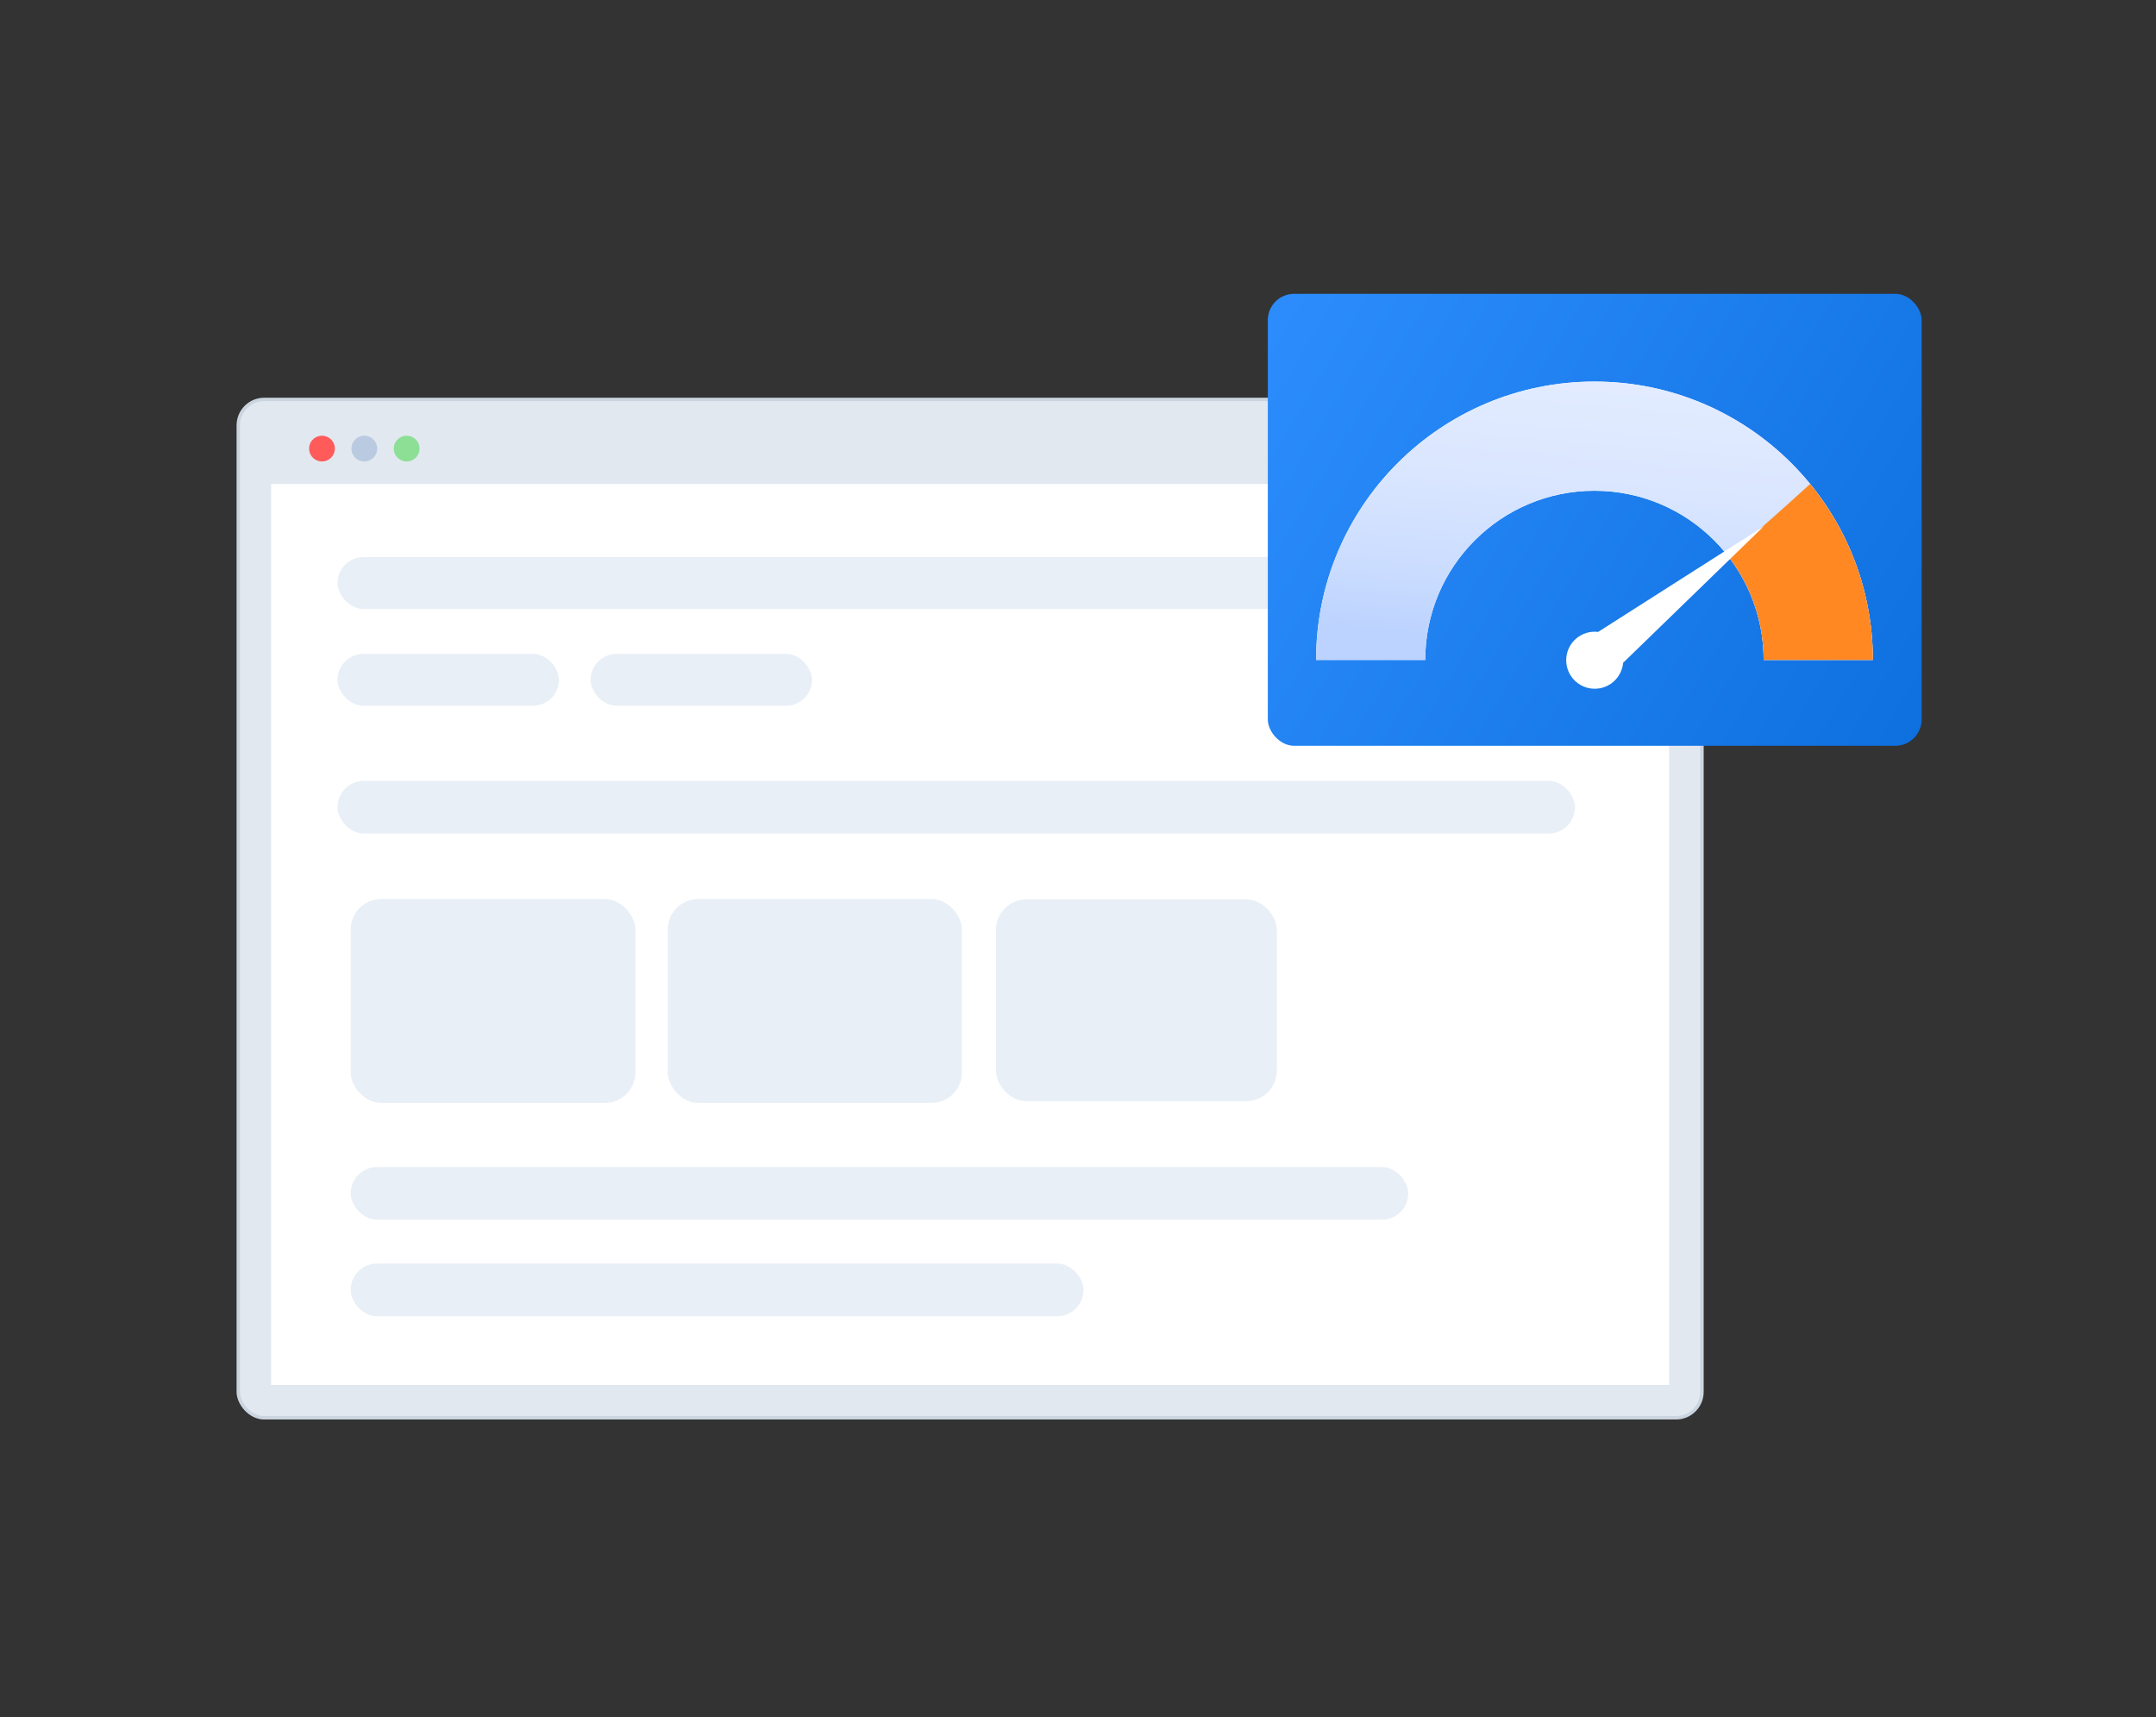
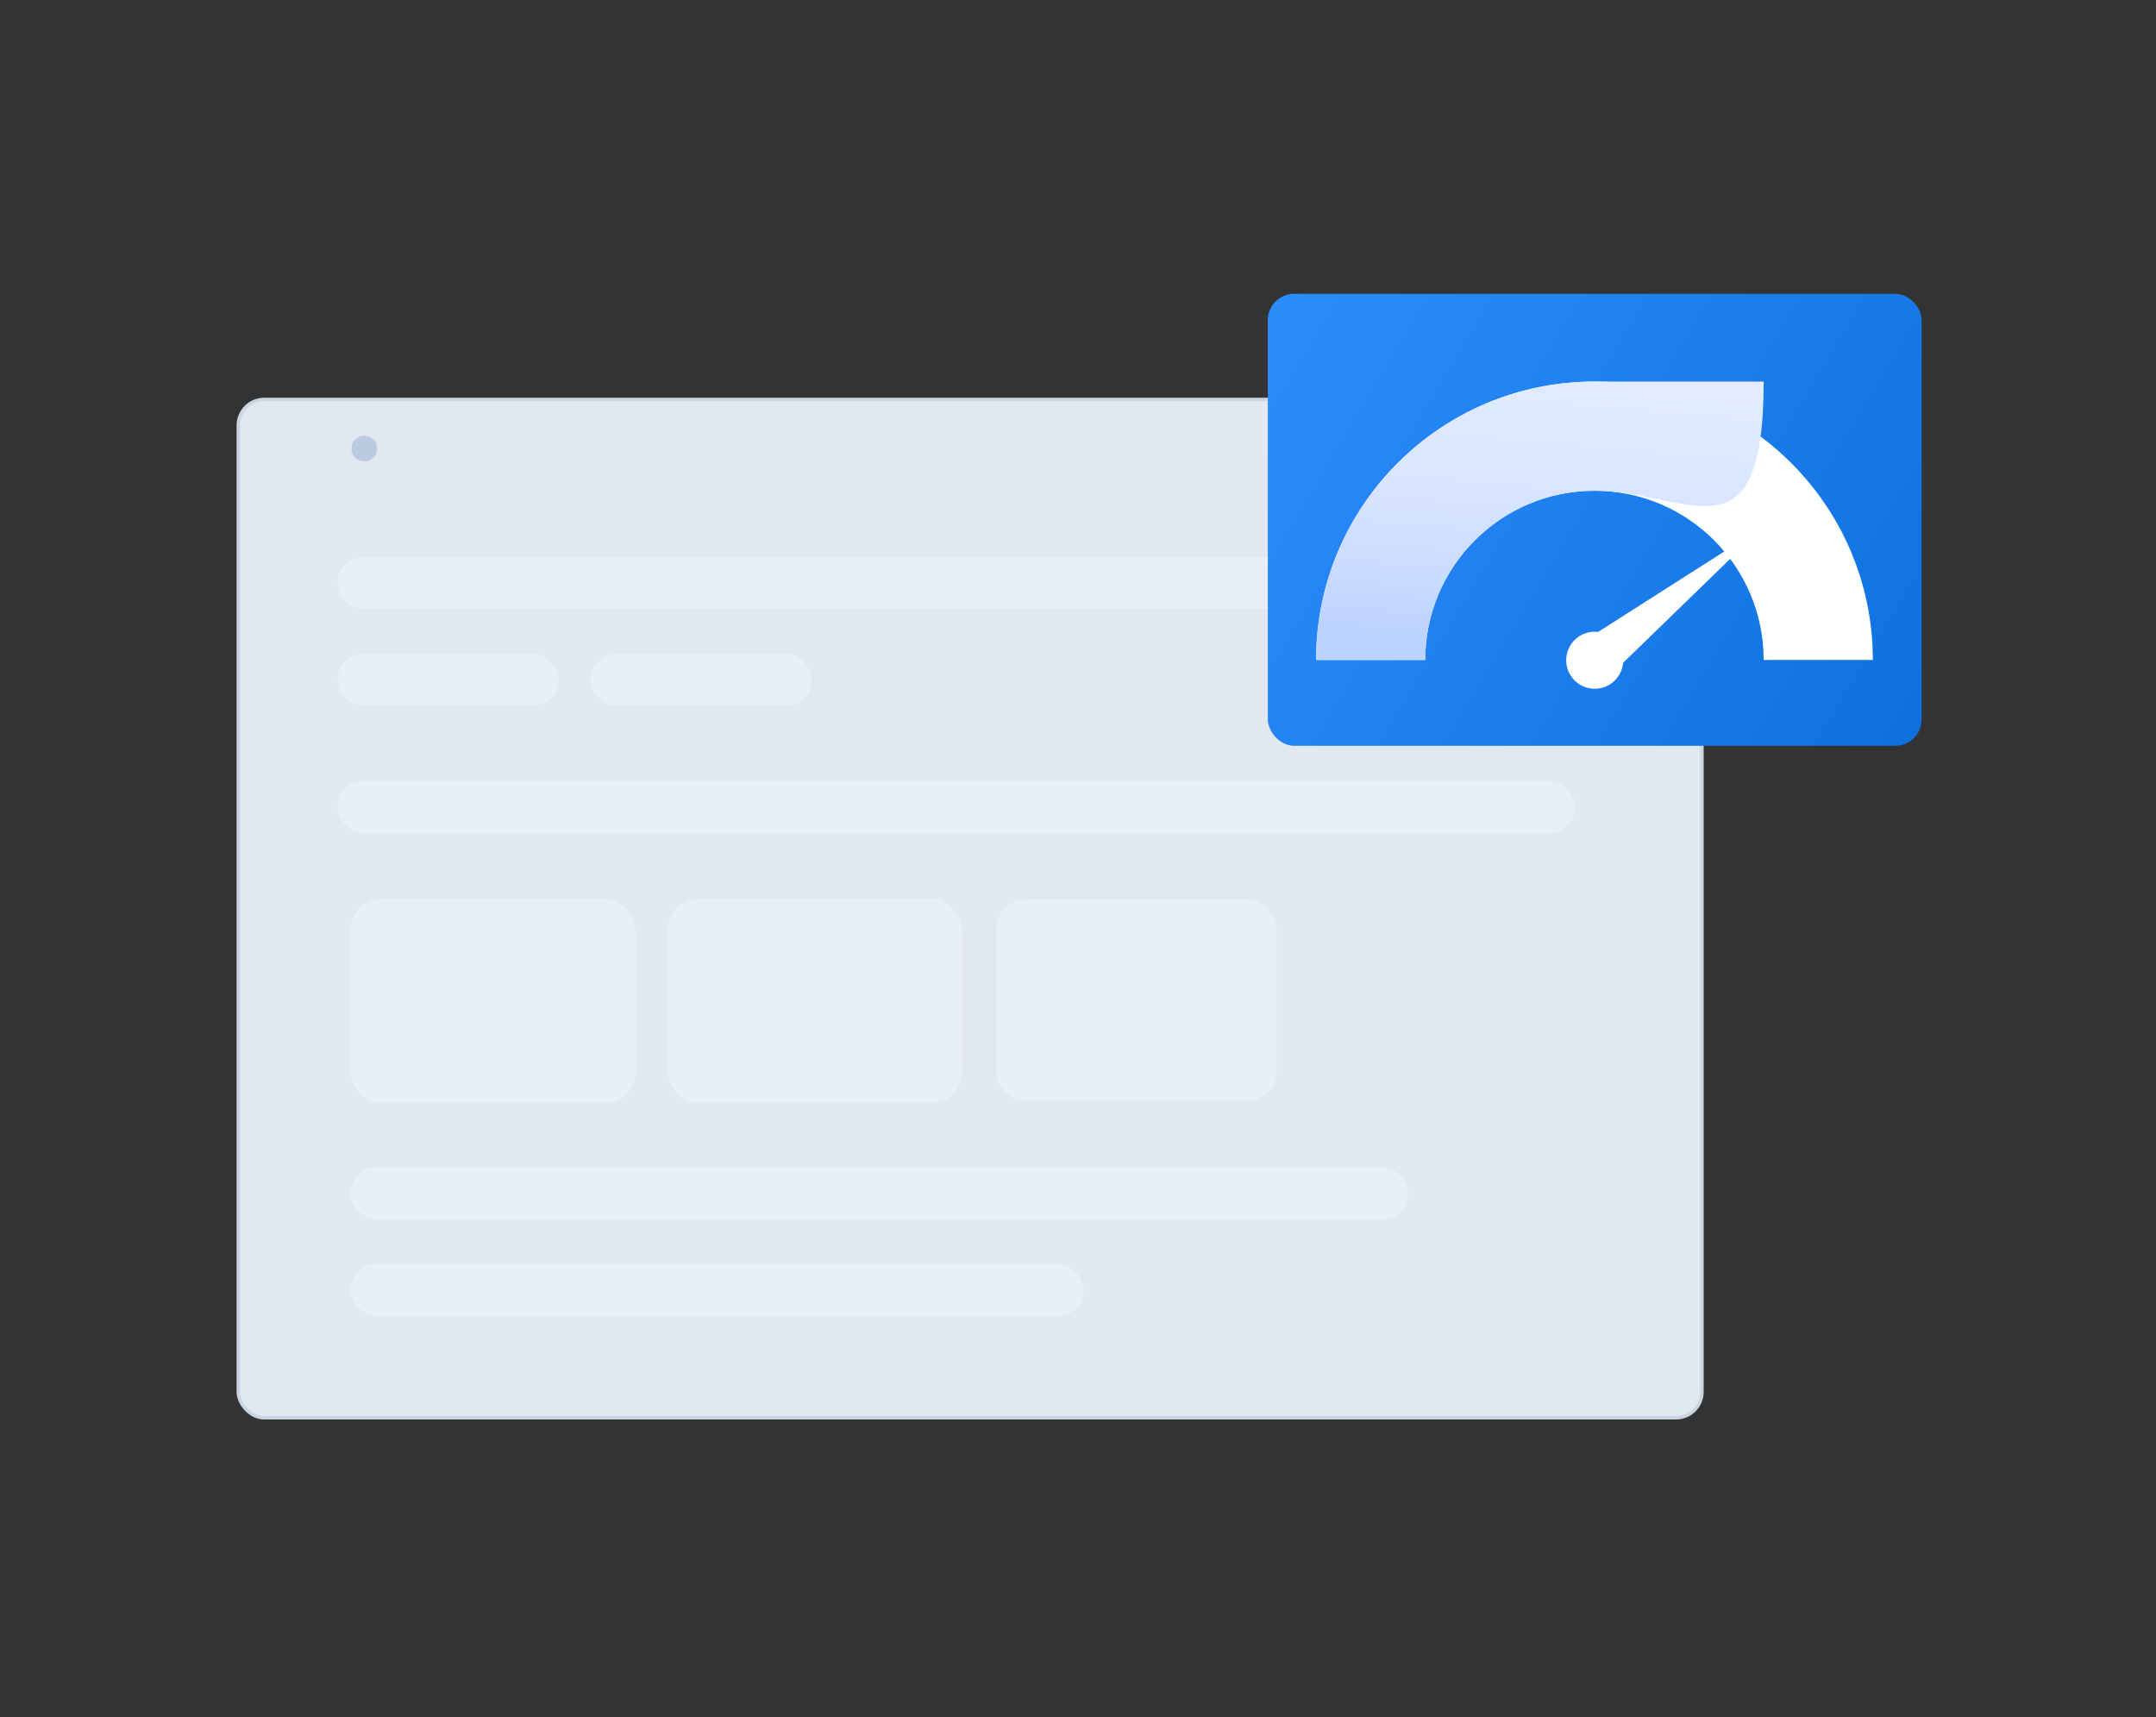
<svg xmlns="http://www.w3.org/2000/svg" width="565" height="450" viewBox="0 0 565 450" fill="none">
  <rect x="0" y="0" width="565" height="450" fill="#333333" stroke="none" />
  <g id="Frame 1000004718">
    <g id="Group 1000003962">
      <g id="Group 1000003828">
        <g id="Group 1000003825">
          <g id="Group 1000003693">
            <rect id="Rectangle 9720" x="62.452" y="104.685" width="383.56" height="266.864" rx="6.785" fill="#E2E8F0" stroke="#CBD5E0" stroke-width="0.905" />
-             <path id="Vector" d="M84.377 120.937C85.045 120.937 85.698 120.739 86.253 120.367C86.809 119.997 87.241 119.469 87.497 118.852C87.753 118.235 87.82 117.556 87.689 116.901C87.559 116.246 87.237 115.644 86.765 115.172C86.293 114.699 85.691 114.378 85.036 114.247C84.381 114.117 83.702 114.184 83.085 114.44C82.467 114.696 81.94 115.128 81.569 115.683C81.198 116.239 81 116.892 81 117.56C81 118.456 81.356 119.314 81.989 119.948C82.622 120.581 83.481 120.937 84.377 120.937Z" fill="#FF5B5B" />
            <path id="Vector_2" d="M95.471 120.937C96.139 120.937 96.792 120.739 97.347 120.367C97.903 119.997 98.335 119.469 98.591 118.852C98.846 118.235 98.913 117.556 98.783 116.901C98.652 116.246 98.331 115.644 97.859 115.172C97.386 114.699 96.785 114.378 96.13 114.247C95.475 114.117 94.795 114.184 94.179 114.44C93.561 114.696 93.034 115.128 92.663 115.683C92.292 116.239 92.094 116.892 92.094 117.56C92.094 118.456 92.45 119.314 93.083 119.948C93.716 120.581 94.575 120.937 95.471 120.937Z" fill="#BACAE0" />
-             <path id="Vector_3" d="M106.568 120.937C107.236 120.937 107.889 120.739 108.444 120.367C109 119.997 109.433 119.469 109.688 118.852C109.944 118.235 110.011 117.556 109.881 116.901C109.75 116.246 109.429 115.644 108.957 115.172C108.484 114.699 107.882 114.378 107.227 114.247C106.572 114.117 105.893 114.184 105.276 114.44C104.659 114.696 104.132 115.128 103.761 115.683C103.389 116.239 103.191 116.892 103.191 117.56C103.191 118.456 103.547 119.314 104.18 119.948C104.814 120.581 105.673 120.937 106.568 120.937Z" fill="#8CDF94" />
-             <rect id="Rectangle 9721" x="71.047" y="126.848" width="366.372" height="236.106" fill="white" />
            <g id="Group 1000003646">
              <rect id="Rectangle 9704" x="88.449" y="145.998" width="324.926" height="13.588" rx="6.794" fill="#E9EFF6" />
              <rect id="Rectangle 9713" x="91.898" y="305.842" width="277.14" height="13.8" rx="6.9" fill="#E9EFF6" />
              <rect id="Rectangle 9711" x="175" y="235.601" width="77.087" height="53.445" rx="8" fill="#E9EFF6" />
              <rect id="Rectangle 9708" x="88.449" y="204.646" width="324.288" height="13.8" rx="6.9" fill="#E9EFF6" />
              <rect id="Rectangle 9712" x="261" y="235.694" width="73.597" height="52.898" rx="8" fill="#E9EFF6" />
              <rect id="Rectangle 9710" x="91.898" y="235.601" width="74.6" height="53.445" rx="8" fill="#E9EFF6" />
              <rect id="Rectangle 9705" x="88.449" y="171.362" width="58.022" height="13.588" rx="6.794" fill="#E9EFF6" />
              <rect id="Rectangle 9714" x="91.898" y="331.141" width="192.043" height="13.8" rx="6.9" fill="#E9EFF6" />
              <rect id="Rectangle 9706" x="154.766" y="171.362" width="58.022" height="13.588" rx="6.794" fill="#E9EFF6" />
            </g>
          </g>
        </g>
      </g>
      <g id="Group 1000003961">
        <rect id="Rectangle 9983" x="332.242" y="77" width="171.344" height="118.446" rx="6.9" fill="url(#paint0_linear_3512_32515)" />
        <g id="Ellipse 1226 (Stroke)">
          <path fill-rule="evenodd" clip-rule="evenodd" d="M417.843 128.608C393.353 128.608 373.499 148.461 373.499 172.951H344.891C344.891 132.661 377.552 99.999 417.843 99.999C458.133 99.999 490.795 132.661 490.795 172.951H462.186C462.186 148.461 442.333 128.608 417.843 128.608Z" fill="#FEFFFF" />
-           <path fill-rule="evenodd" clip-rule="evenodd" d="M417.843 128.608C393.353 128.608 373.499 148.461 373.499 172.951H344.891C344.891 132.661 377.552 99.999 417.843 99.999C458.133 99.999 490.795 132.661 490.795 172.951H462.186C462.186 148.461 442.333 128.608 417.843 128.608Z" fill="url(#paint1_linear_3512_32515)" />
+           <path fill-rule="evenodd" clip-rule="evenodd" d="M417.843 128.608C393.353 128.608 373.499 148.461 373.499 172.951H344.891C344.891 132.661 377.552 99.999 417.843 99.999H462.186C462.186 148.461 442.333 128.608 417.843 128.608Z" fill="url(#paint1_linear_3512_32515)" />
        </g>
-         <path id="Intersect" fill-rule="evenodd" clip-rule="evenodd" d="M474.366 126.826C484.635 139.396 490.795 155.454 490.795 172.951H462.186C462.186 162.744 458.737 153.342 452.941 145.847C452.957 145.7 452.972 145.558 452.986 145.422C454.735 144.548 467.36 133.212 474.366 126.826Z" fill="#FF8822" />
        <path id="Union" fill-rule="evenodd" clip-rule="evenodd" d="M418.81 165.6L462.186 137.948L425.357 173.693C425.017 177.507 421.814 180.496 417.912 180.496C413.784 180.496 410.438 177.15 410.438 173.022C410.438 168.893 413.784 165.547 417.912 165.547C418.216 165.547 418.516 165.565 418.81 165.6Z" fill="white" />
      </g>
    </g>
  </g>
  <defs>
    <linearGradient id="paint0_linear_3512_32515" x1="305.793" y1="77" x2="503.586" y2="195.446" gradientUnits="userSpaceOnUse">
      <stop stop-color="#3090FF" />
      <stop offset="1" stop-color="#0E6FDE" />
    </linearGradient>
    <linearGradient id="paint1_linear_3512_32515" x1="430.044" y1="57.734" x2="420.087" y2="170.698" gradientUnits="userSpaceOnUse">
      <stop stop-color="#E6EEFF" />
      <stop offset="0.362" stop-color="#E3ECFF" />
      <stop offset="0.626" stop-color="#DAE6FF" />
      <stop offset="0.858" stop-color="#CADCFF" />
      <stop offset="1" stop-color="#BCD3FF" />
    </linearGradient>
  </defs>
</svg>